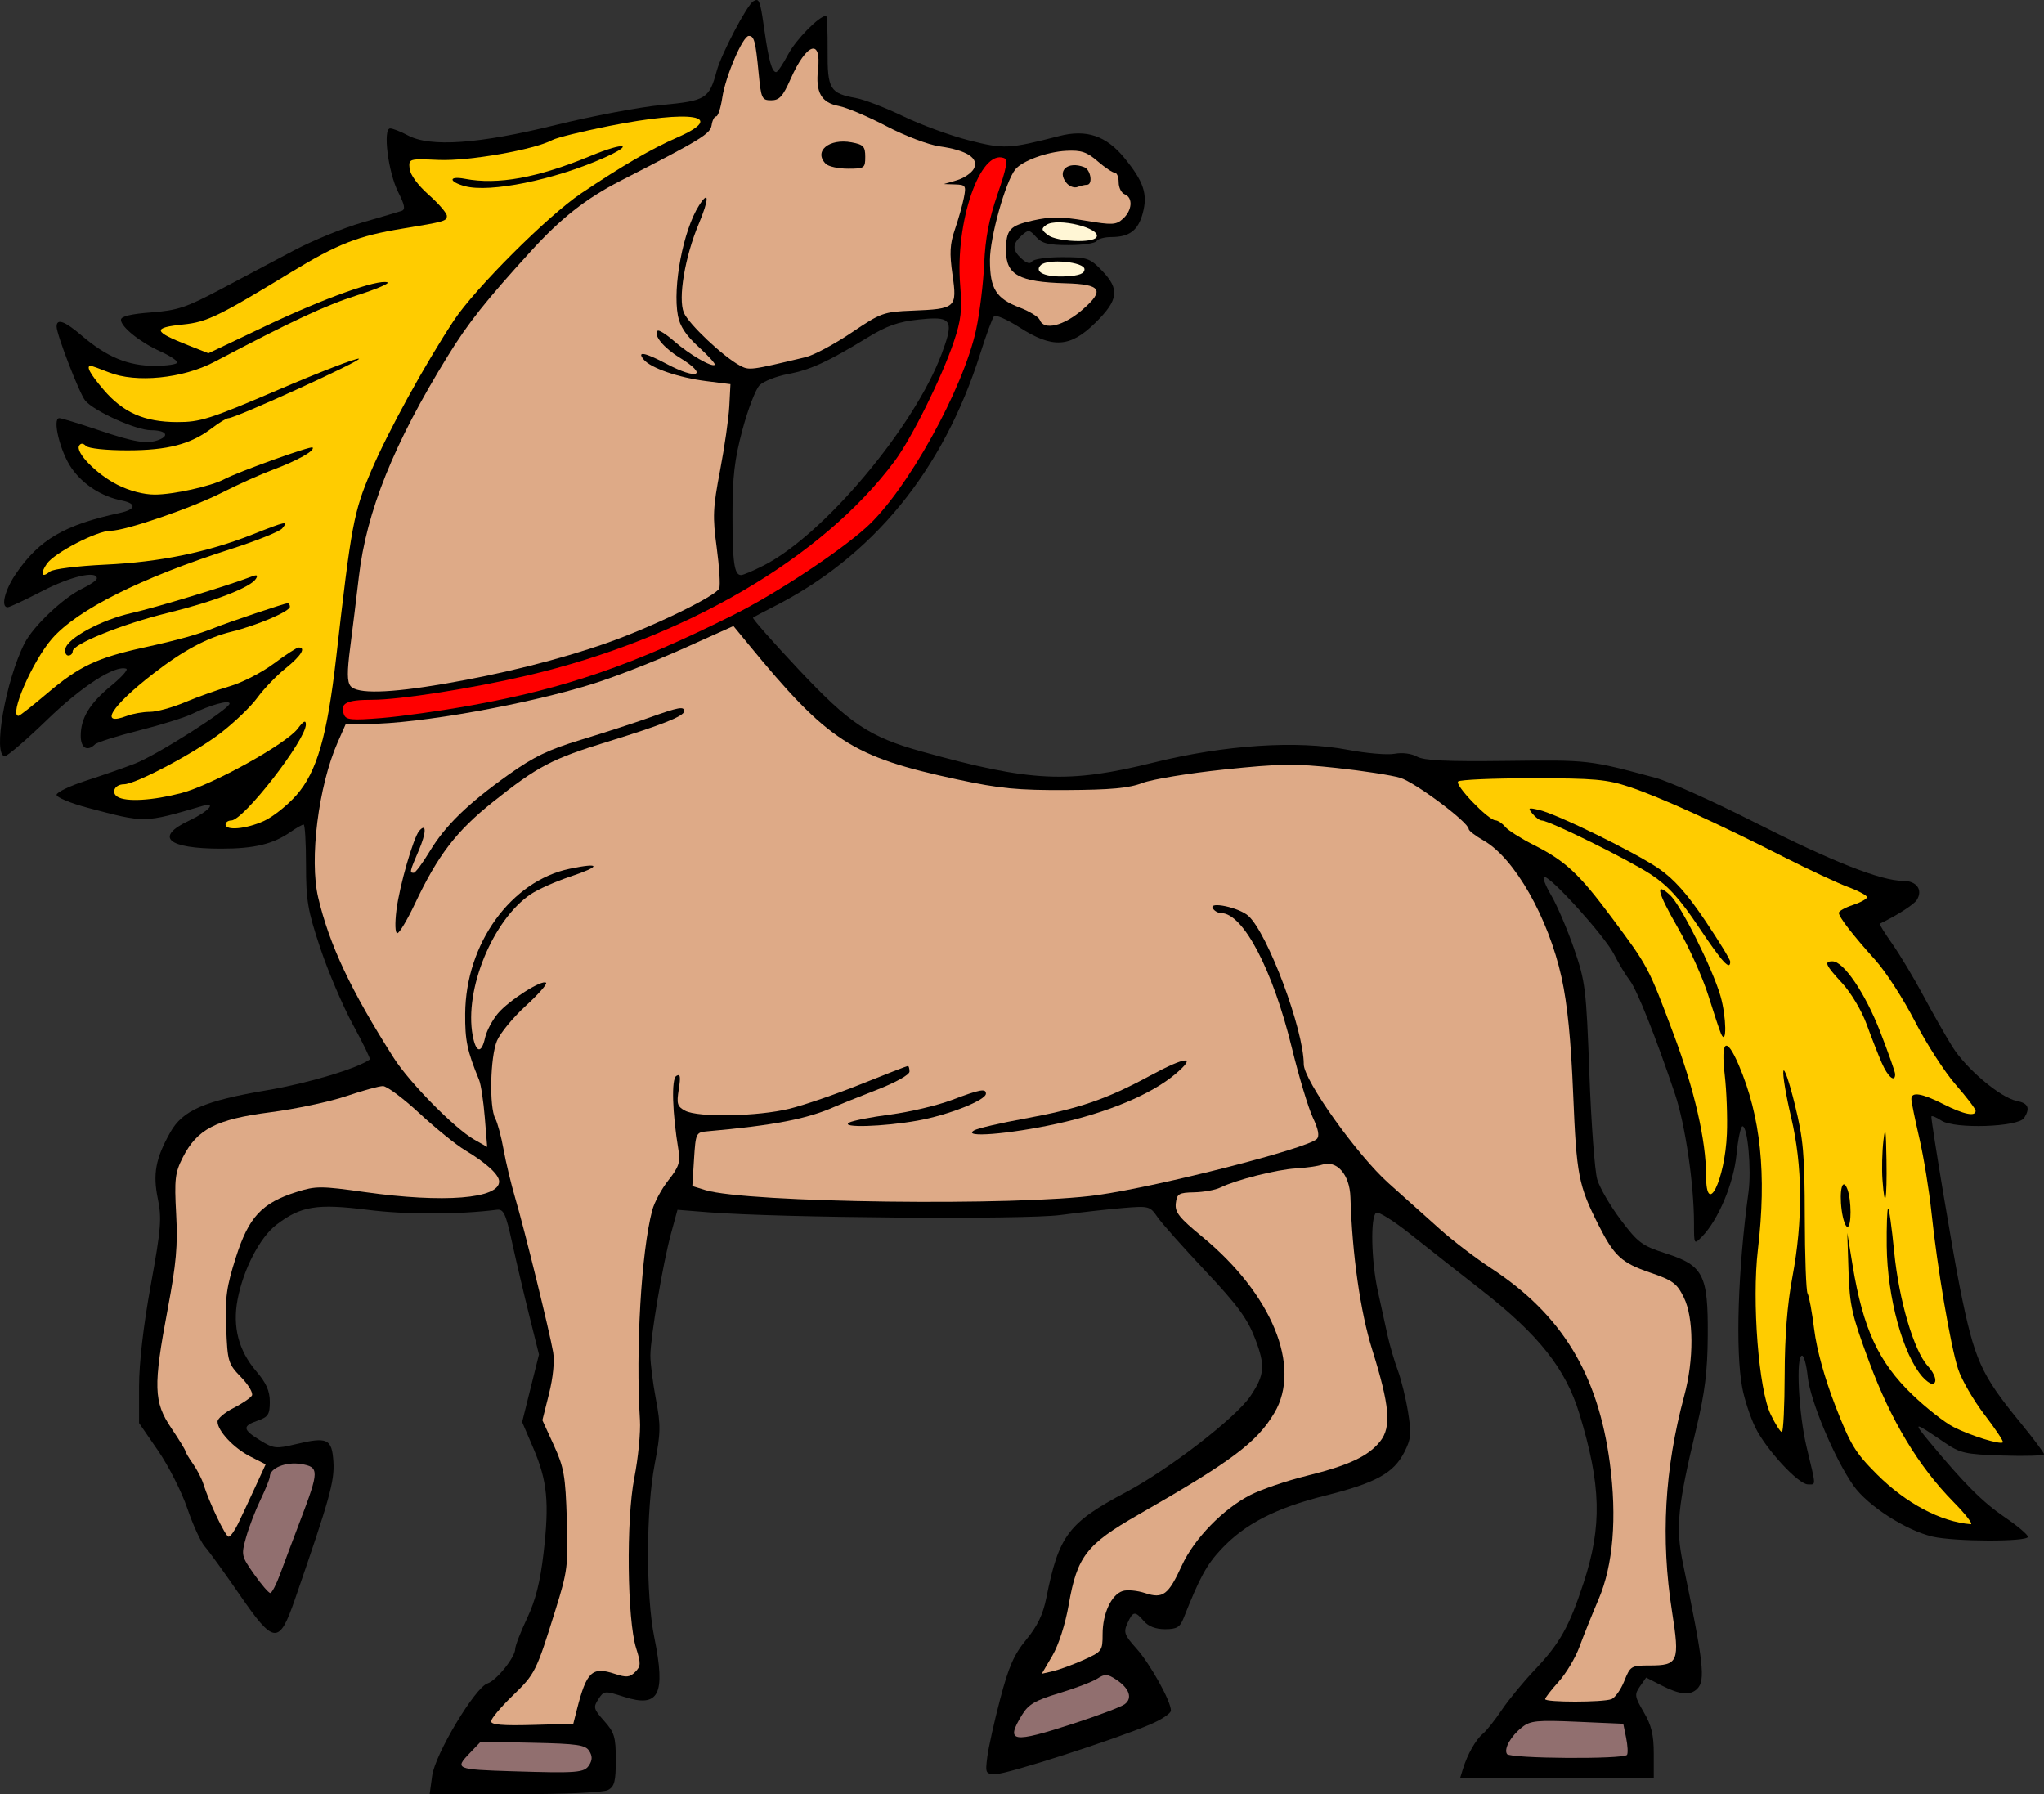
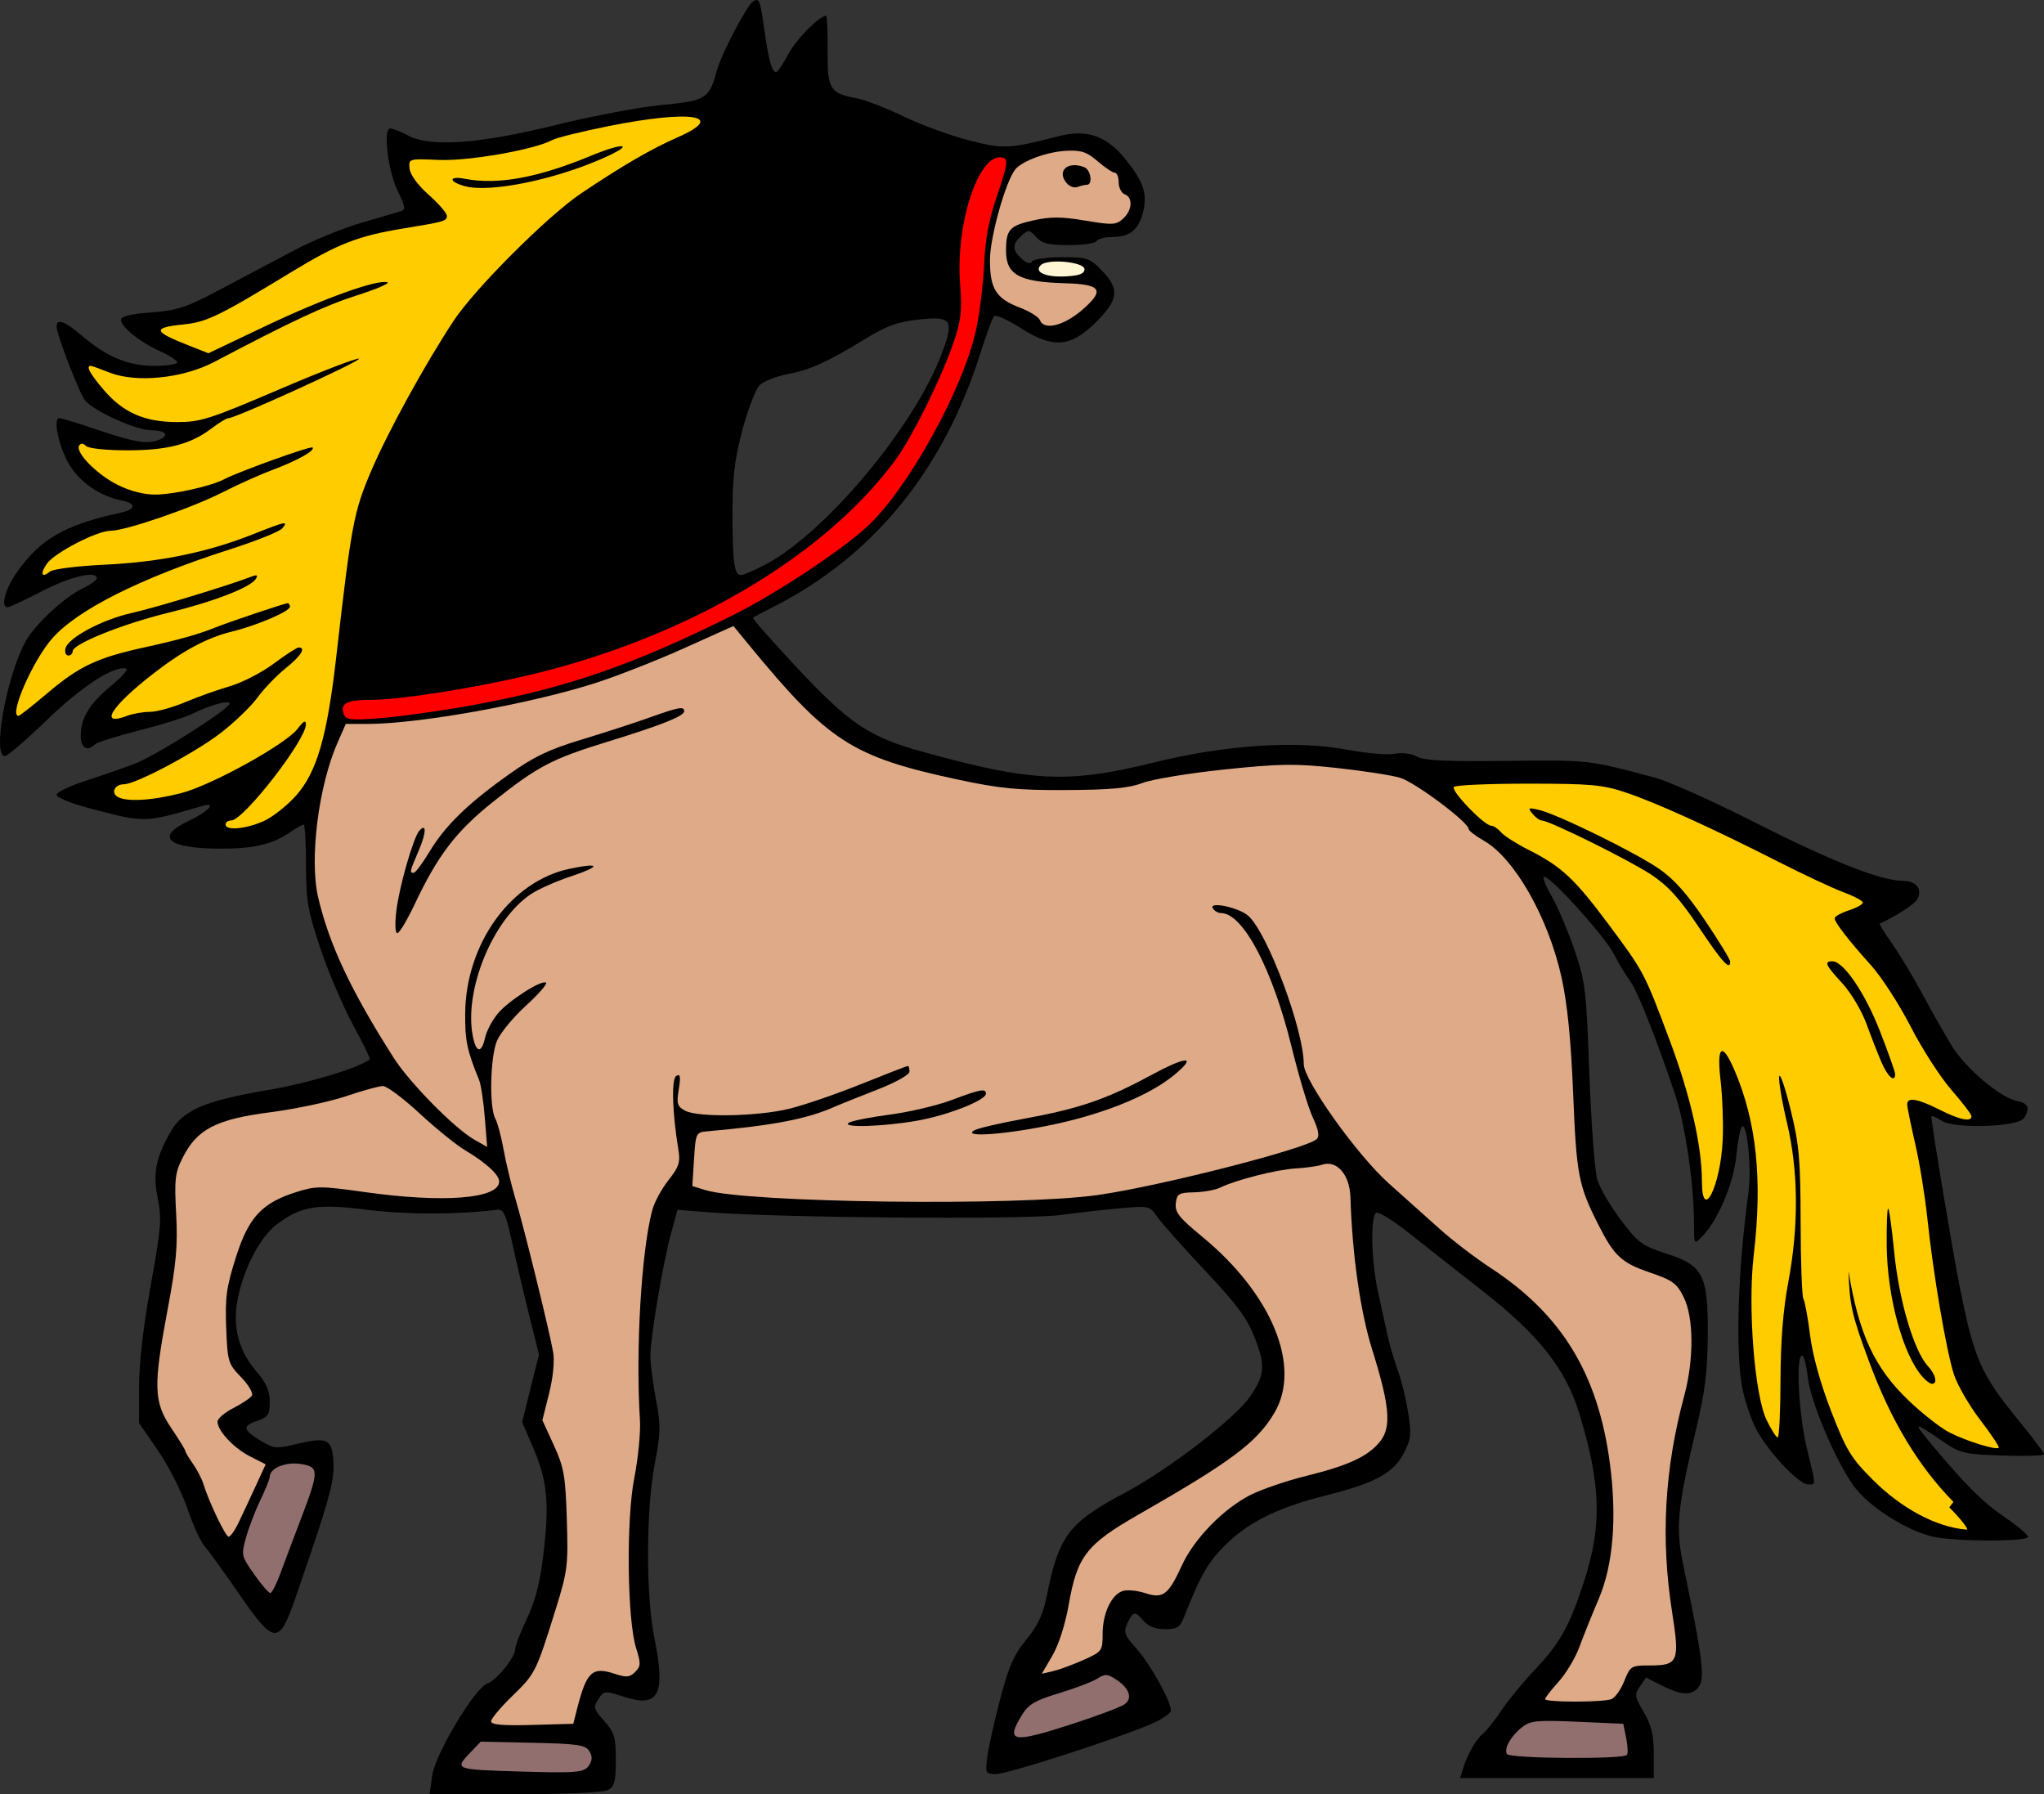
<svg xmlns="http://www.w3.org/2000/svg" version="1.1" viewBox="0 0 677.42 594.57">
  <rect x="0" y="0" width="677.42" height="594.57" fill="#333333" stroke="none" />
  <g stroke-width="1.333">
    <path transform="translate(-26.918 -98.729)" d="m277.77 98.741c-0.331-0.06-0.724 0.121-1.221 0.428-2.107 1.302-10.601 17.498-12.104 23.076-2.481 9.215-3.587 9.901-18.199 11.27-7.281 0.682-23.138 3.679-35.238 6.66-25.489 6.28-41.522 7.399-48.934 3.416-2.347-1.261-4.98-2.293-5.852-2.293-2.495 0-0.643 14.614 2.678 21.123 2.149 4.212 2.433 5.74 1.148 6.178-0.939 0.32-6.808 2.053-13.041 3.852s-16.433 5.97-22.666 9.268c-6.233 3.298-17.184 9.098-24.334 12.891-11.342 6.016-14.276 6.992-23 7.652-6.783 0.513-10 1.3-10 2.445 0 2.354 6.344 7.443 13.041 10.461 3.094 1.395 5.625 3.044 5.625 3.666 0 0.622-3.41 1.131-7.578 1.131-8.713 0-15.836-2.961-24.066-10.006-5.679-4.861-8.358-5.822-8.35-2.994 0.008 2.625 7.586 22.235 9.471 24.506 2.933 3.534 16.907 9.828 21.82 9.828 4.861 0 6.3 1.77 2.596 3.191-3.887 1.491-7.986 0.833-19.893-3.191-6.508-2.2-12.399-4-13.092-4-2.453 0 0.278 11.174 4.045 16.555 3.83 5.47 9.897 9.374 16.715 10.754 4.945 1.001 4.627 2.939-0.668 4.082-18.384 3.97-26.662 8.795-34.41 20.057-3.73 5.421-5.19 11.219-2.824 11.219 0.604 0 5.738-2.399 11.406-5.332 9.438-4.884 18.162-6.925 18.162-4.248 0 0.598-2.106 2.091-4.68 3.318-6.388 3.046-16.363 12.463-19.283 18.203-6.286 12.357-10.64 37.393-6.502 37.393 0.845 0 7.136-5.418 13.98-12.039 11.51-11.135 22.451-18.194 26.238-16.932 0.735 0.245-1.498 2.768-4.961 5.606-7.153 5.862-10.127 10.745-10.127 16.633 0 4.053 2.162 5.344 4.734 2.826 0.697-0.682 7.272-2.757 14.611-4.609 7.34-1.853 15.279-4.334 17.645-5.514 5.813-2.9 12.344-4.691 12.344-3.387 0 1.771-24.197 17.125-31.334 19.883-3.667 1.417-11.015 3.976-16.332 5.689-5.317 1.713-9.668 3.813-9.668 4.666 0 0.853 4.651 2.785 10.334 4.291 19.158 5.077 18.474 5.088 38-0.611 4.975-1.452 1.998 1.866-4.334 4.832-11.672 5.467-7.3 9.332 10.555 9.332 10.969 0 17.176-1.495 22.984-5.537 1.946-1.355 3.897-2.463 4.334-2.463s0.795 6.033 0.795 13.406c0 11.825 0.561 15.082 4.76 27.633 2.618 7.825 7.484 19.227 10.814 25.336 3.33 6.109 5.839 11.266 5.574 11.459-4.116 3.002-20.524 7.921-34.014 10.199-20.795 3.511-28.009 6.648-32.123 13.967-4.875 8.671-5.831 13.772-4.127 22.023 1.339 6.481 1.058 9.909-2.35 28.67-2.432 13.39-3.869 25.829-3.869 33.477v12.17l6.309 9.164c3.47 5.04 7.823 13.629 9.674 19.086 1.851 5.457 4.464 11.156 5.805 12.666 1.341 1.51 6.49 8.63 11.443 15.822 11.522 16.729 13.172 16.871 18.461 1.59 11.477-33.161 13.131-39.069 12.723-45.479-0.489-7.678-1.965-8.362-12.559-5.82-6.442 1.545-7.293 1.452-11.734-1.293-5.83-3.603-5.965-4.738-0.787-6.543 3.457-1.205 4-2.054 4-6.252 0-3.596-1.177-6.231-4.529-10.146-5.817-6.796-7.867-14.685-6.158-23.695 1.906-10.048 7.407-20.654 12.877-24.826 8.112-6.188 13.41-7.05 30.287-4.924 12.754 1.606 29.867 1.595 42.781-0.029 2.229-0.28 2.941 1.263 5.074 11.008 1.365 6.233 3.921 17.099 5.68 24.146l3.197 12.812-2.793 11.188-2.791 11.189 3.709 8.664c4.647 10.859 5.338 17.967 3.383 34.787-1.118 9.619-2.637 15.622-5.465 21.6-2.154 4.553-3.917 9.123-3.918 10.154-0.002 2.726-6.242 10.477-9.188 11.412-4.082 1.296-17.355 23.421-18.334 30.562l-0.842 6.15h28.268c16.937 0 29.304-0.554 30.85-1.381 2.14-1.146 2.578-2.842 2.578-9.979 0-7.594-0.45-9.102-3.846-12.902-3.514-3.933-3.681-4.555-1.939-7.213 1.867-2.849 2.043-2.864 8.588-0.771 11.53 3.687 13.79-0.777 9.959-19.684-2.83-13.965-2.761-42.369 0.141-57.504 1.982-10.339 2.026-12.777 0.389-21.449-1.016-5.381-1.842-11.885-1.834-14.451 0.019-6.157 4.157-30.619 6.85-40.494l2.135-7.828 10.113 0.805c23.594 1.876 104.84 2.518 116.78 0.924 6.6-0.881 15.966-1.932 20.812-2.336 8.492-0.708 8.903-0.6 11.332 2.953 1.386 2.028 8.522 10.061 15.855 17.852 10.67 11.335 13.964 15.809 16.498 22.393 3.484 9.054 3.247 12.078-1.508 19.146-4.801 7.137-26.972 24.258-41.197 31.812-19.185 10.189-22.306 14.329-26.443 35.066-1.093 5.481-2.959 9.364-6.635 13.812-4.083 4.941-5.83 8.913-8.666 19.709-1.953 7.436-3.873 16.069-4.268 19.186-0.69 5.453-0.58 5.668 2.908 5.668 3.782 0 38.856-11.282 50.953-16.389 3.837-1.62 6.988-3.715 7-4.656 0.041-3.062-6.878-15.499-11.463-20.604-3.98-4.432-4.304-5.352-2.945-8.334 1.844-4.048 2.505-4.131 5.455-0.686 1.483 1.732 3.934 2.668 6.992 2.668 3.895 0 4.958-0.634 6.16-3.668 5.348-13.498 7.612-17.65 12.414-22.795 7.861-8.421 18.066-13.69 34.48-17.801 16.82-4.212 22.71-7.439 26.254-14.387 2.244-4.4 2.405-6.112 1.244-13.322-0.733-4.551-2.262-10.769-3.398-13.818-1.136-3.049-2.661-8.243-3.387-11.543-0.726-3.3-2.175-9.899-3.221-14.666-2.204-10.044-2.511-24.796-0.541-26.014 0.745-0.46 5.741 2.655 11.104 6.922 5.362 4.267 16.167 12.77 24.01 18.895 18.765 14.654 27.681 25.93 32.188 40.703 7.258 23.797 7.597 37.305 1.408 56.16-4.755 14.488-7.874 20.055-16.059 28.666-3.833 4.033-8.801 10.068-11.041 13.41-2.24 3.342-5.063 6.9-6.273 7.904-2.358 1.957-5.111 6.823-6.611 11.686l-0.926 3h32.09 32.09v-8.096c0-6.213-0.768-9.409-3.307-13.74-3.047-5.199-3.147-5.872-1.264-8.56l2.043-2.92 5.211 2.658c5.959 3.04 9.422 3.353 11.717 1.059 2.78-2.78 2.14-8.397-4.727-41.527-2.481-11.968-1.815-18.69 4.449-44.873 2.836-11.855 3.693-18.811 3.773-30.666 0.137-20.11-1.435-23.186-13.896-27.205-7.881-2.542-9.236-3.55-14.936-11.119-3.447-4.578-6.949-10.577-7.783-13.332-0.834-2.755-2.013-18.51-2.621-35.01-1.045-28.359-1.324-30.632-5.094-41.553-2.193-6.354-5.6-14.303-7.57-17.666-1.971-3.363-3.003-6.115-2.293-6.115 2.312 0 20.11 19.741 23.092 25.613 1.597 3.146 3.962 7.073 5.254 8.729 2.36 3.023 8.738 19.046 14.99 37.658 3.393 10.099 6.295 29.854 6.295 42.857 0 7.012 0.02 7.048 2.588 4.439 5.429-5.515 10.554-17.671 11.5-27.275 0.507-5.146 1.403-9.355 1.988-9.355 1.708 0 3.014 14.309 1.99 21.799-3.53 25.817-4.383 52.653-2.064 64.877 0.734 3.872 2.683 9.792 4.332 13.154 3.573 7.287 14.255 18.838 17.42 18.838 2.743 0 2.779 1.06-0.412-12.25-2.682-11.188-3.649-30.418-1.529-30.418 0.631 0 1.474 3.15 1.875 7 0.832 7.996 8.958 27.321 15.188 36.117 4.727 6.674 17.409 14.831 26.221 16.865 7.304 1.686 31.57 1.739 31.57 0.068 0-0.706-3.449-3.629-7.666-6.496-7.351-4.998-13.438-11.091-25-25.023-5.569-6.711-5.18-6.709 4.666 0.029 5.58 3.819 6.956 4.14 19.666 4.562 7.517 0.25 13.668 0.05 13.668-0.445 0-0.495-3.519-5.2-7.818-10.455-13.186-16.117-15.216-20.654-20.092-44.889-2.247-11.165-9.424-54.212-9.424-56.521 0-0.48 1.509 0.116 3.353 1.324 4.324 2.833 25.479 2.136 27.402-0.902 2.072-3.273 1.373-4.875-2.467-5.643-5.403-1.081-16.736-10.617-21.307-17.93-2.175-3.48-6.528-11.127-9.672-16.994s-7.766-13.576-10.271-17.131c-2.506-3.555-4.365-6.555-4.131-6.666 5.584-2.664 11.301-6.329 12.27-7.865 2.108-3.342-0.053-6.338-4.568-6.338-7.301 0-23.552-6.406-49.068-19.344-13.681-6.937-28.475-13.584-32.875-14.77-22.164-5.973-22.165-5.973-49.332-5.635-20.02 0.249-27.451-0.104-29.809-1.416-1.856-1.033-4.895-1.417-7.432-0.941-2.361 0.443-9.325-0.149-15.477-1.316-16.878-3.202-40.673-1.646-64.318 4.207-28.422 7.036-40.601 6.457-76.965-3.654-17.322-4.817-23.863-9.191-40.932-27.385-8.5-9.06-15.217-16.685-14.928-16.945 0.289-0.26 3.225-1.832 6.525-3.492 33.106-16.654 56.49-45.208 68.77-83.977 1.974-6.233 4.03-11.824 4.57-12.426 0.54-0.602 4.331 1.048 8.424 3.666 11.062 7.077 16.814 6.728 25.191-1.523 7.689-7.574 8.123-11.122 2.117-17.318-3.991-4.118-4.834-4.398-13.256-4.398-4.946 0-9.386 0.641-9.869 1.422-0.575 0.93-1.753 0.626-3.412-0.875-3.18-2.878-3.202-4.862-0.084-7.684 2.294-2.076 2.605-2.045 4.873 0.461 1.937 2.14 4.105 2.676 10.805 2.676 4.61 0 8.752-0.599 9.205-1.332 0.453-0.733 2.627-1.334 4.832-1.334 6.052 0 8.931-2.169 10.473-7.893 1.715-6.369 0.344-10.487-6.109-18.363-6.004-7.327-12.583-9.532-21.555-7.227-16.71 4.293-18.327 4.371-29.9 1.436-6.09-1.545-15.874-5.121-21.74-7.947-5.867-2.826-12.886-5.545-15.598-6.041-8.826-1.615-9.619-2.928-9.537-15.811 0.04-6.318-0.179-11.488-0.486-11.488-2.243 0-9.94 7.791-12.541 12.695-1.742 3.284-3.554 5.973-4.027 5.973-1.393 0-2.458-3.788-3.875-13.779-1.076-7.589-1.516-9.932-2.508-10.111zm58.826 105.51c5.949 8.5e-4 5.844 2.54 2.406 11.732-9.097 24.325-39.097 60.008-58.949 70.115-3.459 1.761-6.846 3.201-7.525 3.201-2.269 0-2.853-4.102-2.853-20.012 0-12.608 0.668-18.292 3.311-28.166 1.821-6.803 4.376-13.433 5.678-14.734 1.302-1.302 5.5-2.963 9.332-3.689 7.519-1.426 13.243-4.043 26.291-12.029 6.512-3.986 10.313-5.328 17.191-6.064 2.051-0.22 3.746-0.354 5.119-0.354z" />
    <g fill="#916f6f">
      <path transform="translate(-26.918 -98.729)" d="m566.15 680.26c0.351-0.568 0.214-3.118-0.305-5.667l-0.943-4.634-15.201-0.667c-13.336-0.585-15.58-0.368-18.292 1.77-3.773 2.975-6.146 7.162-5.056 8.924 0.955 1.546 38.85 1.806 39.797 0.273z" />
      <path transform="translate(-26.918 -98.729)" d="m382.79 669.86c8.065-2.625 15.646-5.491 16.847-6.369 2.729-1.995 1.584-5.309-2.835-8.204-2.89-1.893-3.688-1.931-6.221-0.292-1.599 1.034-7.28 3.2-12.626 4.813-7.984 2.41-10.185 3.697-12.328 7.212-5.574 9.142-3.337 9.512 17.164 2.84z" />
      <path transform="translate(-26.918 -98.729)" d="m222.2 683.63c1.062-1.694 1.06-2.973-7e-3 -4.667-1.254-1.992-3.992-2.388-18.709-2.703l-17.239-0.37-3.83 3.997c-4.796 5.006-4.233 5.24 13.927 5.805 22.122 0.688 24.24 0.519 25.857-2.062z" />
      <path transform="translate(-26.918 -98.729)" d="m119.78 620.3c1.278-3.483 4.269-11.433 6.647-17.667 6.319-16.568 6.334-17.747 0.247-18.754-4.964-0.821-10.331 1.345-10.331 4.169 0 0.695-1.389 4.144-3.087 7.663-1.698 3.519-3.85 9.125-4.783 12.456-1.653 5.903-1.585 6.215 2.677 12.261 2.405 3.412 4.808 6.204 5.339 6.204s2.012-2.85 3.291-6.333z" />
    </g>
    <g fill="#deaa87">
-       <path transform="translate(-26.918 -98.729)" d="m174.21 325.32c19.15-3.274 38.18-8.049 53.649-13.461 15.043-5.263 36.469-15.656 37.428-18.155 0.405-1.055 0.029-7.128-0.836-13.496-1.393-10.261-1.267-13.168 1.112-25.577 1.476-7.7 2.854-17.284 3.062-21.298l0.378-7.298-8-1.006c-9.184-1.155-18.394-4.325-20.725-7.134-2.425-2.922 0.364-2.401 7.52 1.403 10.35 5.503 14.027 3.829 4.434-2.019-5.327-3.247-8.831-7.49-7.381-8.94 0.401-0.401 2.858 1.139 5.459 3.423 4.982 4.374 12.559 8.781 13.493 7.847 0.303-0.303-2.112-2.976-5.367-5.938-4.18-3.804-6.192-6.846-6.851-10.355-1.8-9.596 1.781-28.306 6.98-36.467 3.434-5.39 3.395-2.161-0.072 6.078-4.594 10.915-6.904 24.689-4.933 29.413 1.556 3.729 13.04 14.571 18.54 17.504 3.147 1.678 3.301 1.658 21.822-2.764 2.705-0.646 9.527-4.288 15.16-8.093 9.79-6.614 10.68-6.936 20.186-7.313 14.454-0.573 14.898-0.968 13.331-11.867-1.037-7.212-0.879-10.167 0.804-15.073 1.152-3.356 2.481-8.052 2.953-10.436 0.803-4.053 0.615-4.341-2.914-4.454l-3.773-0.12 4.303-1.243c2.366-0.684 4.927-2.409 5.689-3.834 1.843-3.443-2.274-6.138-11.325-7.415-3.748-0.529-11.491-3.468-17.688-6.714-6.061-3.176-13.128-6.169-15.703-6.652-5.822-1.092-7.779-4.518-6.922-12.118 1.181-10.482-3.824-8.74-9.088 3.163-2.554 5.776-3.717 7.053-6.42 7.053-3.1 0-3.353-0.546-4.168-9-1.023-10.61-1.479-12.333-3.264-12.333-1.988 0-7.719 13.345-8.786 20.46-0.512 3.414-1.421 6.207-2.02 6.207-0.599 0-1.281 1.313-1.515 2.918-0.421 2.883-3.473 4.746-30.132 18.391-11.491 5.881-19.74 12.357-29.776 23.376-14.993 16.461-20.767 23.737-27.495 34.649-18.026 29.236-26.983 51.486-29.521 73.333-0.767 6.6-2.044 17.007-2.839 23.127-1.084 8.353-1.057 11.594 0.109 13 2.19 2.638 12.674 2.378 31.102-0.773z" />
      <path transform="translate(-26.918 -98.729)" d="m218.1 665.3c3.215-12.653 5.04-14.377 12.582-11.888 3.835 1.266 4.956 1.162 6.741-0.622 1.885-1.885 1.925-2.819 0.339-7.815-2.996-9.437-3.358-42.623-0.617-56.541 1.278-6.49 2.117-15.1 1.863-19.134-1.461-23.22 0.445-55.796 4.066-69.487 0.701-2.651 3.122-7.145 5.38-9.987 3.401-4.28 3.973-5.969 3.333-9.846-2.074-12.563-2.406-23.674-0.738-24.704 1.321-0.817 1.505 0.171 0.823 4.436-0.767 4.798-0.502 5.688 2.118 7.09 4.276 2.288 24.077 1.913 34.547-0.655 4.873-1.195 15.583-4.875 23.798-8.176 8.216-3.302 15.178-6.003 15.473-6.003 0.294 0 0.535 0.833 0.535 1.85 0 1.083-4.562 3.624-11 6.127-6.05 2.352-12.2 4.816-13.667 5.474-9.126 4.096-20.268 6.254-42.424 8.216-3.649 0.323-3.774 0.59-4.321 9.234l-0.563 8.901 4.321 1.337c13.672 4.23 103.78 5.366 130.01 1.639 20.679-2.938 69.476-15.409 72.628-18.561 0.96-0.96 0.552-3.161-1.324-7.153-1.491-3.171-4.616-13.558-6.945-23.082-6.362-26.016-16.162-44.649-23.483-44.649-0.958 0-2.17-0.694-2.694-1.541-1.523-2.464 8.677-0.312 11.774 2.484 6.412 5.787 18.354 37.771 18.354 49.157 0 5.312 17.74 30.181 28.143 39.454 5.212 4.646 12.862 11.491 17 15.212 4.138 3.721 11.756 9.54 16.93 12.929 23.465 15.375 35.437 35.011 39.371 64.574 2.403 18.057 1.107 33.816-3.707 45.064-2.197 5.133-5.071 12.275-6.388 15.871-1.317 3.596-4.409 8.769-6.872 11.495-2.463 2.726-4.478 5.334-4.478 5.795 0 1.093 19.122 1.092 21.971-1e-3 1.204-0.462 3.118-3.162 4.254-6 1.993-4.981 2.285-5.16 8.423-5.16 9.501 0 10.012-1.234 7.403-17.872-3.792-24.181-2.487-47.249 4.045-71.485 3.244-12.036 3.182-25.872-0.145-32.614-2.3-4.661-3.667-5.662-11.275-8.255-9.316-3.176-11.785-5.456-16.959-15.666-6.683-13.189-7.327-16.508-8.427-43.441-0.737-18.055-1.915-29.871-3.854-38.667-4.365-19.799-15.59-39.546-25.77-45.33-2.75-1.563-5-3.29-5-3.838 0-2.224-17.822-15.546-22.739-16.998-2.905-0.858-12.419-2.327-21.143-3.265-13.743-1.478-18.707-1.407-37.151 0.527-11.709 1.228-23.916 3.241-27.128 4.472-4.445 1.705-10.454 2.262-25.172 2.335-16.217 0.08-22.037-0.485-36.104-3.504-35.038-7.52-42.79-12.542-69.405-44.959l-4.837-5.892-16.494 7.409c-9.072 4.075-22.334 9.271-29.471 11.546-21.725 6.926-58.425 13.495-75.395 13.495h-7.11l-2.68 6.058c-6.381 14.426-9.451 38.832-6.473 51.463 3.696 15.677 10.888 30.942 25.039 53.146 5.252 8.24 20.202 23.41 26.693 27.086l4.272 2.419-0.788-9.752c-0.433-5.364-1.281-10.952-1.883-12.419-3.98-9.696-4.689-13.07-4.619-22 0.182-23.217 15.18-43.971 34.708-48.025 10.363-2.151 10.382-0.803 0.037 2.639-4.774 1.589-10.638 4.207-13.029 5.819-12.585 8.481-22.083 31.61-19.229 46.825 1.089 5.803 2.921 6.12 4.109 0.71 0.487-2.218 2.398-5.829 4.247-8.026 3.672-4.364 14.734-11.399 15.974-10.159 0.426 0.426-2.629 3.884-6.788 7.685-4.159 3.801-8.435 8.999-9.501 11.551-2.234 5.346-2.595 21.929-0.561 25.73 0.758 1.416 1.994 6.026 2.748 10.246 0.754 4.219 2.522 11.571 3.929 16.338 3.042 10.304 11.314 43.946 12.515 50.896 0.508 2.939-0.038 8.413-1.365 13.695l-2.21 8.799 3.798 8.305c3.372 7.373 3.855 10.133 4.305 24.596 0.478 15.34 0.258 17.092-3.769 30-6.421 20.582-6.699 21.138-14.286 28.486-3.873 3.752-7.043 7.533-7.043 8.402 0 1.141 3.793 1.475 13.62 1.201l13.62-0.38z" />
      <path transform="translate(-26.918 -98.729)" d="m105.83 603.63c1.151-2.383 3.678-7.776 5.614-11.984l3.521-7.651-5.185-2.645c-5.436-2.773-10.77-8.489-10.77-11.539 0-0.986 2.359-2.997 5.243-4.468 2.884-1.471 5.651-3.335 6.15-4.142 0.499-0.807-1.11-3.548-3.576-6.091-4.299-4.434-4.502-5.107-4.944-16.406-0.391-10 0.097-13.533 3.224-23.348 4.248-13.336 8.567-17.98 20.118-21.629 6.374-2.014 8.044-2.01 22.667 0.048 26.047 3.667 44.453 2.213 44.453-3.51 0-2.254-4.266-6.165-11.333-10.392-2.933-1.754-9.719-7.251-15.079-12.216-5.36-4.964-10.805-9.026-12.1-9.026-1.295 0-6.789 1.508-12.21 3.352-5.421 1.844-16.776 4.25-25.234 5.347-17.868 2.317-24.138 5.572-28.917 15.01-2.541 5.018-2.792 7.171-2.173 18.649 0.567 10.512 0.036 16.495-2.794 31.515-4.836 25.666-4.684 30.755 1.173 39.46 2.567 3.814 4.667 7.232 4.667 7.595 0 0.363 1.121 2.253 2.492 4.199 1.37 1.946 2.93 4.949 3.465 6.671 1.907 6.138 7.361 17.535 8.39 17.535 0.576 0 1.989-1.95 3.14-4.333z" />
      <path transform="translate(-26.918 -98.729)" d="m386.01 648.81c6.137-2.742 6.333-3.008 6.333-8.571 0-6.829 2.925-13.087 6.673-14.277 1.486-0.472 4.816-0.16 7.4 0.693 5.945 1.962 7.723 0.626 12.203-9.167 4.041-8.835 13.749-18.806 22.749-23.367 3.688-1.869 12.017-4.709 18.508-6.31 14.108-3.481 20.539-6.496 24.482-11.476 3.759-4.747 3.136-11.833-2.672-30.371-3.919-12.508-6.615-31.393-7.208-50.478-0.233-7.509-4.495-12.408-9.391-10.795-1.509 0.497-5.443 1.055-8.743 1.24-6.233 0.349-19.811 3.788-24.972 6.326-1.634 0.804-5.534 1.516-8.667 1.584-5.129 0.111-5.736 0.474-6.103 3.649-0.341 2.944 1.094 4.762 8.698 11.017 23.159 19.052 33.035 43.073 23.999 58.375-5.796 9.815-14.152 16.073-45.102 33.78-17.237 9.861-20.286 13.802-23.085 29.836-1.133 6.489-3.322 13.315-5.418 16.891l-3.517 6.001 3.75-0.875c2.062-0.481 6.6-2.149 10.083-3.705z" />
      <path transform="translate(-26.918 -98.729)" d="m385.67 201.35c7.483-6.491 6.241-8.42-5.634-8.75-15.373-0.428-19.699-2.795-19.699-10.778 0-7.005 1.138-8.286 8.905-10.024 5.842-1.308 9.377-1.3 17.329 0.036 9.047 1.52 10.231 1.46 12.545-0.634 3.051-2.761 3.343-7.014 0.555-8.084-1.1-0.422-2-2.203-2-3.958 0-1.755-0.579-3.191-1.287-3.191-0.708 0-3.258-1.703-5.667-3.785-3.595-3.107-5.455-3.731-10.38-3.482-6.415 0.324-14.654 3.334-16.943 6.19-3.236 4.037-8.39 22.469-8.39 30.004 0 9.545 2.022 12.763 9.912 15.777 3.254 1.243 6.236 3.093 6.627 4.111 1.361 3.546 7.918 1.953 14.128-3.432z" />
    </g>
    <path transform="translate(-26.918 -98.729)" d="m114.39 370.79c2.962-1.345 7.809-5.199 10.771-8.565 6.778-7.7 10.193-19.523 13.169-45.597 5.037-44.122 5.801-48.202 11.563-61.748 5.522-12.98 17.964-35.633 27.428-49.934 7.055-10.662 31.152-34.726 42.205-42.148 13.606-9.136 23.221-14.725 31.812-18.49 16.678-7.311 4.894-9.294-22.622-3.807-8.84 1.763-17.269 3.845-18.732 4.628-6.018 3.221-27.738 7.029-37.646 6.6-9.966-0.431-9.999-0.421-9.671 2.901 0.199 2.013 2.711 5.445 6.344 8.667 3.308 2.933 6.01 6.072 6.004 6.975-0.012 1.72-0.694 1.916-14.678 4.213-14.699 2.414-21.515 5.072-36.695 14.307-24.31 14.79-28.134 16.646-35.963 17.454-10.326 1.066-10.046 2.307 1.553 6.878l6.757 2.663 19.174-9.121c19.056-9.065 36.904-15.459 40.141-14.38 0.931 0.31-3.587 2.245-10.039 4.299-10.549 3.359-21.498 8.465-47.325 22.07-10.467 5.514-25.958 7.056-34.905 3.476-2.98-1.192-5.706-2.168-6.058-2.168-1.664 0-0.218 2.68 4.286 7.941 6.479 7.569 13.495 10.659 24.283 10.696 7.75 0.026 10.873-0.968 33.695-10.739 13.834-5.923 25.818-10.547 26.63-10.276 1.397 0.466-40.982 19.785-43.29 19.735-0.599-0.013-3.04 1.464-5.425 3.283-7.021 5.355-14.662 7.359-28.054 7.359-7.031 0-12.849-0.616-13.682-1.45-0.951-0.951-1.734-0.99-2.276-0.113-1.354 2.191 5.741 9.458 12.654 12.961 3.994 2.024 8.725 3.268 12.428 3.268 6.112 0 18.655-2.777 23.015-5.096 4.616-2.455 28.672-11.104 29.258-10.519 0.976 0.976-5.045 4.369-13.019 7.337-4.137 1.54-11.661 4.909-16.719 7.487-10.293 5.245-32.268 12.792-37.25 12.792-4.454 0-18.517 7.276-21.048 10.89-2.349 3.354-1.77 4.913 0.978 2.632 1.029-0.854 9.107-1.867 18.366-2.303 18.119-0.854 33.847-4.085 48.897-10.044 11.084-4.389 11.879-4.549 9.728-1.958-0.86 1.036-8.572 4.13-17.137 6.874-29.745 9.532-50.682 20.019-59.093 29.598-6.495 7.397-14.435 25.644-11.16 25.644 0.389 0 4.689-3.378 9.556-7.507 10.536-8.938 16.494-11.756 32.056-15.162 11.363-2.487 18.225-4.411 23.681-6.641 4.111-1.681 22.987-8.024 23.876-8.024 0.435 0 0.79 0.526 0.79 1.169 0 1.531-10.933 6.2-19.351 8.264-8.093 1.984-16.055 6.249-25.893 13.871-14.004 10.85-18.251 17.639-8.781 14.039 1.943-0.739 5.368-1.343 7.612-1.343 2.244 0 7.455-1.425 11.58-3.167 4.125-1.742 10.834-4.136 14.908-5.32 4.074-1.184 10.633-4.559 14.574-7.5s7.658-5.347 8.259-5.347c2.52 0 0.743 2.822-4.36 6.923-2.999 2.41-7.205 6.788-9.347 9.729s-7.638 8.224-12.214 11.74c-8.535 6.557-28.152 16.941-32.005 16.941-2.975 0-4.389 2.712-2.152 4.129 2.827 1.791 11.6 1.287 21.187-1.216 10.191-2.661 34.794-16.29 38.594-21.378 1.854-2.483 2.651-2.901 2.681-1.407 0.101 5.109-20.679 31.873-24.748 31.873-1.032 0-1.876 0.6-1.876 1.333 0 2.124 6.853 1.493 12.718-1.171z" fill="#fc0" />
-     <path transform="translate(-26.918 -98.729)" d="m674.33 596.44c-11.618-11.805-20.726-26.946-27.957-46.479-5.726-15.466-6.461-18.698-6.825-30l-0.408-12.667 1.788 10.87c3.432 20.862 8.579 31.985 19.776 42.737 4.597 4.414 10.746 9.242 13.665 10.727 5.689 2.896 15.485 5.932 16.349 5.068 0.289-0.289-2.463-4.425-6.116-9.191-3.653-4.766-7.584-11.563-8.736-15.105-2.519-7.743-6.886-33.402-8.812-51.773-0.769-7.333-2.578-18.433-4.021-24.667-1.443-6.233-2.638-12.083-2.657-13-0.052-2.545 3.384-2.006 10.632 1.667 6.715 3.403 10.667 4.221 10.667 2.208 0-0.619-2.98-4.531-6.621-8.693-3.642-4.162-9.712-13.584-13.49-20.938-3.777-7.354-9.676-16.492-13.108-20.307-7.639-8.493-12.115-14.285-12.115-15.68 0-0.578 2.1-1.743 4.667-2.59 2.567-0.847 4.667-2.012 4.667-2.589 0-0.577-2.85-2.103-6.333-3.392s-13.233-5.851-21.667-10.139c-21.936-11.153-40.663-19.65-50.667-22.988-7.585-2.531-11.607-2.892-32.222-2.892-12.956 0-24.037 0.482-24.626 1.071-1.18 1.18 9.946 12.772 12.352 12.869 0.827 0.033 2.291 1.01 3.254 2.169s5.147 3.823 9.298 5.919c10.707 5.405 15.131 9.528 26.247 24.464 11.875 15.956 11.908 16.019 20.346 38.532 6.834 18.234 10.681 35.03 10.684 46.643 4e-3 14.12 6.265 1.591 6.9-13.809 0.224-5.422-0.098-14.208-0.715-19.525-1.345-11.591 0.512-12.928 4.628-3.333 7.303 17.023 9.304 36.26 6.364 61.189-2.027 17.188 0.253 46.41 4.268 54.704 1.537 3.175 3.191 5.772 3.676 5.771 0.485-1e-3 0.902-8.551 0.928-19 0.032-12.793 0.866-23.352 2.554-32.331 3.538-18.822 3.399-36.869-0.407-52.972-1.687-7.135-2.845-14.035-2.575-15.333 0.27-1.299 1.967 3.639 3.77 10.972 2.854 11.605 3.284 16.444 3.325 37.333 0.025 13.2 0.443 24.64 0.928 25.423 0.485 0.782 1.479 6.189 2.209 12.014 0.833 6.646 3.434 16.024 6.981 25.178 5.015 12.94 6.572 15.506 13.799 22.732 9.575 9.575 21.127 15.717 31.064 16.517 0.932 0.075-1.636-3.248-5.707-7.384z" fill="#fc0" />
-     <path transform="translate(-26.918 -98.729)" d="m390.3 177.36c1.85-2.993-12.99-6.642-16.625-4.088-1.737 1.22-1.659 1.665 0.588 3.38 2.868 2.188 14.797 2.715 16.037 0.708z" fill="#fff6d5" />
+     <path transform="translate(-26.918 -98.729)" d="m674.33 596.44c-11.618-11.805-20.726-26.946-27.957-46.479-5.726-15.466-6.461-18.698-6.825-30c3.432 20.862 8.579 31.985 19.776 42.737 4.597 4.414 10.746 9.242 13.665 10.727 5.689 2.896 15.485 5.932 16.349 5.068 0.289-0.289-2.463-4.425-6.116-9.191-3.653-4.766-7.584-11.563-8.736-15.105-2.519-7.743-6.886-33.402-8.812-51.773-0.769-7.333-2.578-18.433-4.021-24.667-1.443-6.233-2.638-12.083-2.657-13-0.052-2.545 3.384-2.006 10.632 1.667 6.715 3.403 10.667 4.221 10.667 2.208 0-0.619-2.98-4.531-6.621-8.693-3.642-4.162-9.712-13.584-13.49-20.938-3.777-7.354-9.676-16.492-13.108-20.307-7.639-8.493-12.115-14.285-12.115-15.68 0-0.578 2.1-1.743 4.667-2.59 2.567-0.847 4.667-2.012 4.667-2.589 0-0.577-2.85-2.103-6.333-3.392s-13.233-5.851-21.667-10.139c-21.936-11.153-40.663-19.65-50.667-22.988-7.585-2.531-11.607-2.892-32.222-2.892-12.956 0-24.037 0.482-24.626 1.071-1.18 1.18 9.946 12.772 12.352 12.869 0.827 0.033 2.291 1.01 3.254 2.169s5.147 3.823 9.298 5.919c10.707 5.405 15.131 9.528 26.247 24.464 11.875 15.956 11.908 16.019 20.346 38.532 6.834 18.234 10.681 35.03 10.684 46.643 4e-3 14.12 6.265 1.591 6.9-13.809 0.224-5.422-0.098-14.208-0.715-19.525-1.345-11.591 0.512-12.928 4.628-3.333 7.303 17.023 9.304 36.26 6.364 61.189-2.027 17.188 0.253 46.41 4.268 54.704 1.537 3.175 3.191 5.772 3.676 5.771 0.485-1e-3 0.902-8.551 0.928-19 0.032-12.793 0.866-23.352 2.554-32.331 3.538-18.822 3.399-36.869-0.407-52.972-1.687-7.135-2.845-14.035-2.575-15.333 0.27-1.299 1.967 3.639 3.77 10.972 2.854 11.605 3.284 16.444 3.325 37.333 0.025 13.2 0.443 24.64 0.928 25.423 0.485 0.782 1.479 6.189 2.209 12.014 0.833 6.646 3.434 16.024 6.981 25.178 5.015 12.94 6.572 15.506 13.799 22.732 9.575 9.575 21.127 15.717 31.064 16.517 0.932 0.075-1.636-3.248-5.707-7.384z" fill="#fc0" />
    <path transform="translate(-26.918 -98.729)" d="m386.34 187.96c0-2.465-12.254-3.612-14.508-1.359-2.342 2.342 1.693 4.1 8.508 3.706 4.29-0.248 6-0.917 6-2.347z" fill="#fff6d5" />
    <path transform="translate(-26.918 -98.729)" d="m380.4 159.38c-3.345-4.031 0.348-7.371 5.827-5.268 2.225 0.854 2.981 5.857 0.885 5.857-0.673 0-2.077 0.327-3.12 0.727-1.042 0.4-2.659-0.192-3.592-1.316z" />
    <path transform="translate(-26.918 -98.729)" d="m300.61 153.03c-4.154-4.154 1.085-8.527 8.54-7.128 3.933 0.738 4.526 1.365 4.526 4.789 0 3.753-0.271 3.94-5.733 3.94-3.153 0-6.453-0.72-7.333-1.6z" />
    <path transform="translate(-26.918 -98.729)" d="m183.01 332.5c31.267-5.629 53.841-13.425 87.206-30.116 13.826-6.916 34.791-20.744 43.82-28.901 13.465-12.165 32.123-45.762 36.385-65.516 1.187-5.5 2.389-15.289 2.671-21.754 0.371-8.506 1.593-14.887 4.421-23.091 3.044-8.832 3.517-11.487 2.139-12.016-7.898-3.031-16.214 21.123-14.511 42.145 0.672 8.293 0.303 11.562-2.11 18.715-4.055 12.016-13.925 31.917-19.635 39.59-23.889 32.102-69.7 58.832-121.72 71.024-18.348 4.3-42.296 8.053-51.387 8.053-8.608 0-10.814 1.149-9.38 4.887 0.684 1.782 2.528 1.954 12.451 1.156 6.407-0.515 19.749-2.394 29.649-4.177z" fill="#f00" />
    <g>
      <path transform="translate(-26.918 -98.729)" d="m181.01 160.43c-5.486-1.485-5.486-3.506 0-2.451 10.879 2.093 24.088-0.319 41.736-7.623 11.302-4.677 14.875-3.987 4.078 0.788-16.324 7.219-37.554 11.522-45.814 9.286z" />
      <path transform="translate(-26.918 -98.729)" d="m48.575 313.74c0.685-3.529 11.952-9.62 21.935-11.859 7.901-1.772 31.924-9.066 39.715-12.059 1.885-0.724 2.276-0.534 1.496 0.728-1.754 2.839-13.878 7.526-29.146 11.269-15.181 3.721-31.569 10.327-31.569 12.725 0 0.779-0.644 1.417-1.431 1.417s-1.237-1-1-2.221z" />
      <path transform="translate(-26.918 -98.729)" d="m589.96 406.02c-6.369-9.516-10.158-13.702-15.779-17.433-7.21-4.786-33.818-17.952-36.28-17.952-0.678 0-2.057-1-3.063-2.221-1.656-2.01-1.45-2.132 2.17-1.283 6.052 1.42 31.754 14.019 39.674 19.447 4.993 3.423 9.375 8.334 15.326 17.178 4.583 6.811 8.333 12.946 8.333 13.632 0 3.108-2.595 0.266-10.382-11.368z" />
-       <path transform="translate(-26.918 -98.729)" d="m597.3 441.3c-0.487-1.1-2.383-6.8-4.213-12.667-1.831-5.867-6.38-15.983-10.111-22.48-6.811-11.865-7.658-15.401-2.588-10.813 3.532 3.197 14.035 24.195 16.718 33.424 1.999 6.876 2.155 16.968 0.194 12.536z" />
      <path transform="translate(-26.918 -98.729)" d="m650.57 450.96c-1.195-2.75-3.467-8.551-5.049-12.892-1.598-4.386-5.165-10.375-8.029-13.482-5.606-6.081-6.147-7.293-3.257-7.293 3.68 0 10.83 10.537 15.771 23.243 2.75 7.072 5 13.435 5 14.141 0 2.956-2.414 0.933-4.435-3.717z" />
-       <path transform="translate(-26.918 -98.729)" d="m650.8 489.63c-0.254-3.483-0.106-9.333 0.329-13 0.613-5.166 0.838-3.741 1 6.333 0.22 13.646-0.541 17.464-1.329 6.667z" />
-       <path transform="translate(-26.918 -98.729)" d="m637.29 499.8c-0.891-6.64 0.282-11.098 1.859-7.072 1.408 3.595 1.434 12.569 0.036 12.569-0.637 0-1.49-2.474-1.895-5.497z" />
      <path transform="translate(-26.918 -98.729)" d="m664.04 554.96c-6.46-7.367-11.645-26.353-11.826-43.305-0.07-6.537 0.128-12.142 0.441-12.454 0.312-0.312 1.23 6.185 2.038 14.439 1.557 15.892 6.514 32.709 11.124 37.74 2.624 2.864 3.344 5.914 1.396 5.914-0.62 0-2.047-1.05-3.173-2.333z" />
      <path transform="translate(-26.918 -98.729)" d="m158.31 400.3c0.981-7.923 5.622-24.054 7.551-26.244 2.458-2.791 2.375 0.587-0.159 6.5-3.032 7.073-3.108 7.412-1.678 7.412 0.562 0 2.918-3.15 5.236-7 5.202-8.641 12.601-15.849 26.227-25.551 8.277-5.894 13.331-8.325 24-11.547 7.433-2.245 17.599-5.541 22.591-7.325 9.852-3.52 11.59-3.837 11.59-2.112 0 1.591-7.557 4.595-25.333 10.067-18.537 5.707-23.216 8.159-37.938 19.88-12.251 9.754-18.36 17.72-26.012 33.922-2.511 5.317-5.119 9.667-5.795 9.667-0.718 0-0.835-3.191-0.281-7.667z" />
      <path transform="translate(-26.918 -98.729)" d="m308.34 470.74c1.1-0.63 7.231-1.831 13.625-2.67 6.394-0.839 15.558-3.006 20.364-4.815 9.49-3.572 11.344-3.916 11.344-2.103 0 2.179-12.551 7.126-22.667 8.934-11.386 2.035-25.806 2.451-22.667 0.654z" />
      <path transform="translate(-26.918 -98.729)" d="m349.79 473.31c1.164-0.681 8.664-2.429 16.667-3.886 17.957-3.268 27.164-6.417 41.607-14.226 12.1-6.542 15.756-6.742 8.268-0.452-7.917 6.651-22.417 12.712-39.224 16.396-15.753 3.454-31.679 4.717-27.318 2.167z" />
    </g>
  </g>
</svg>